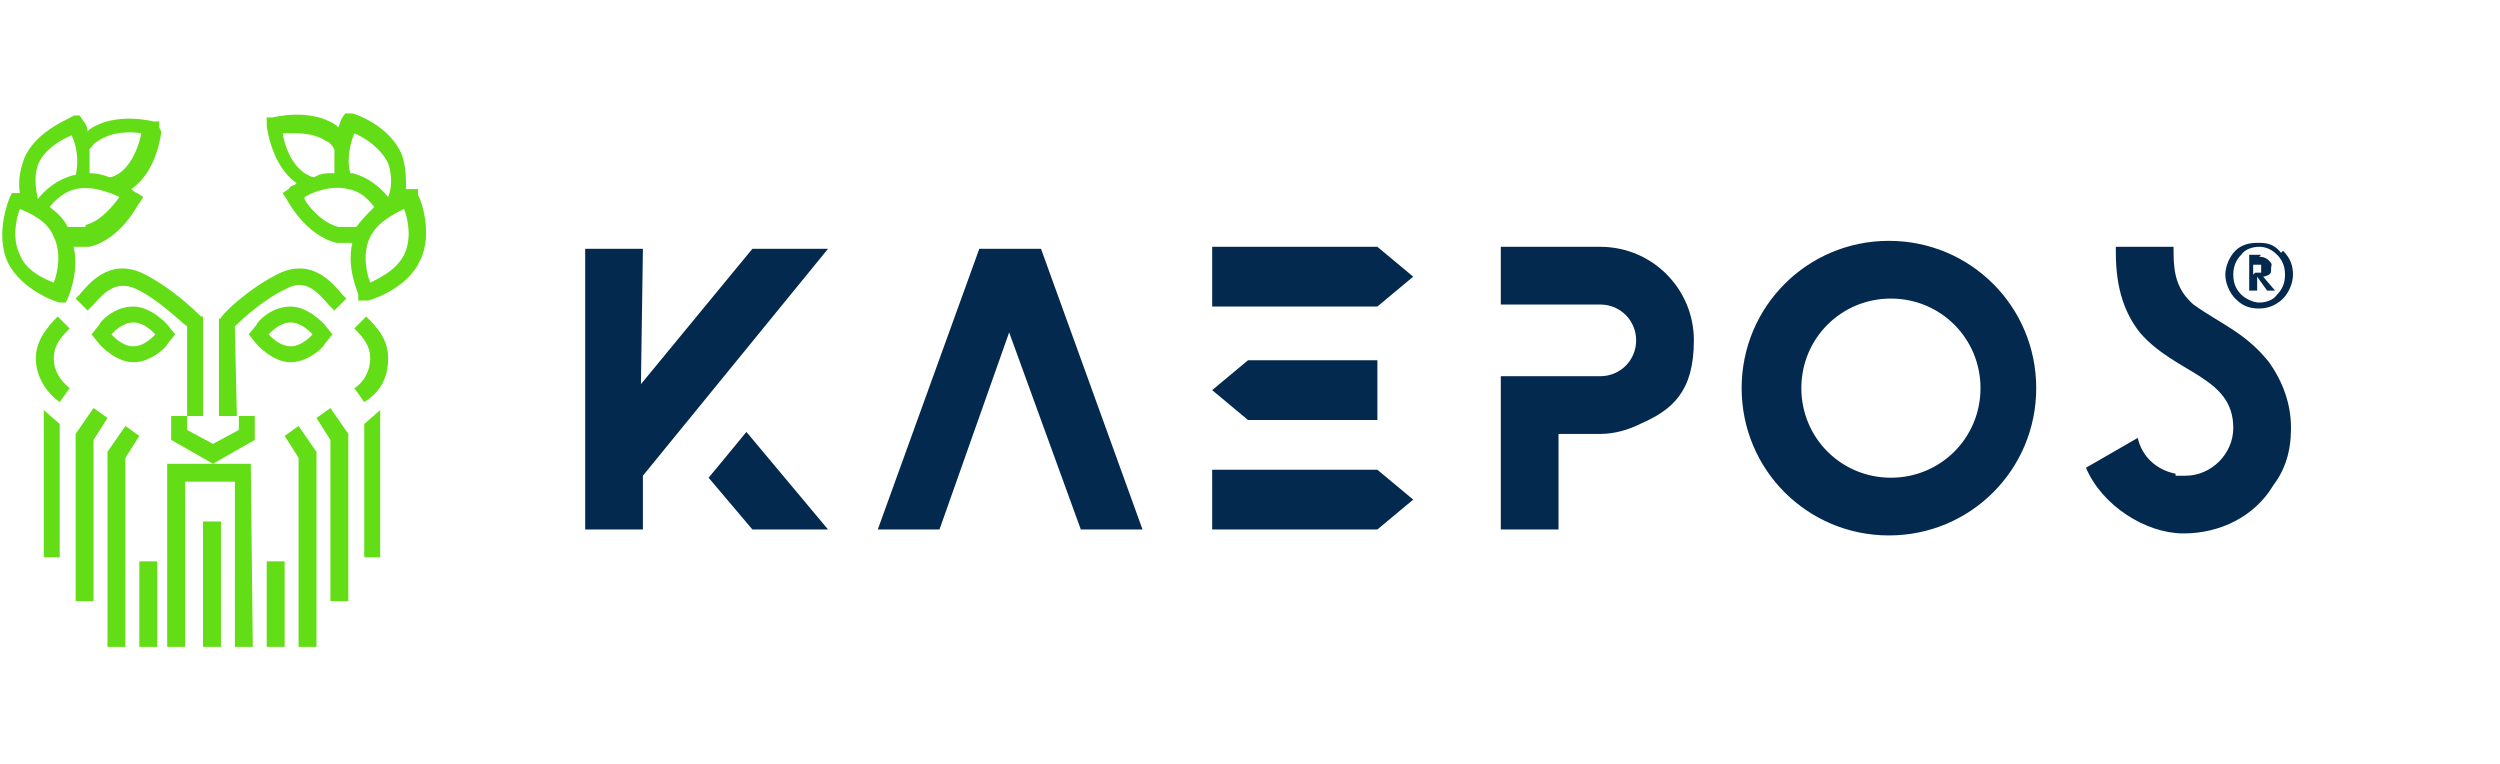
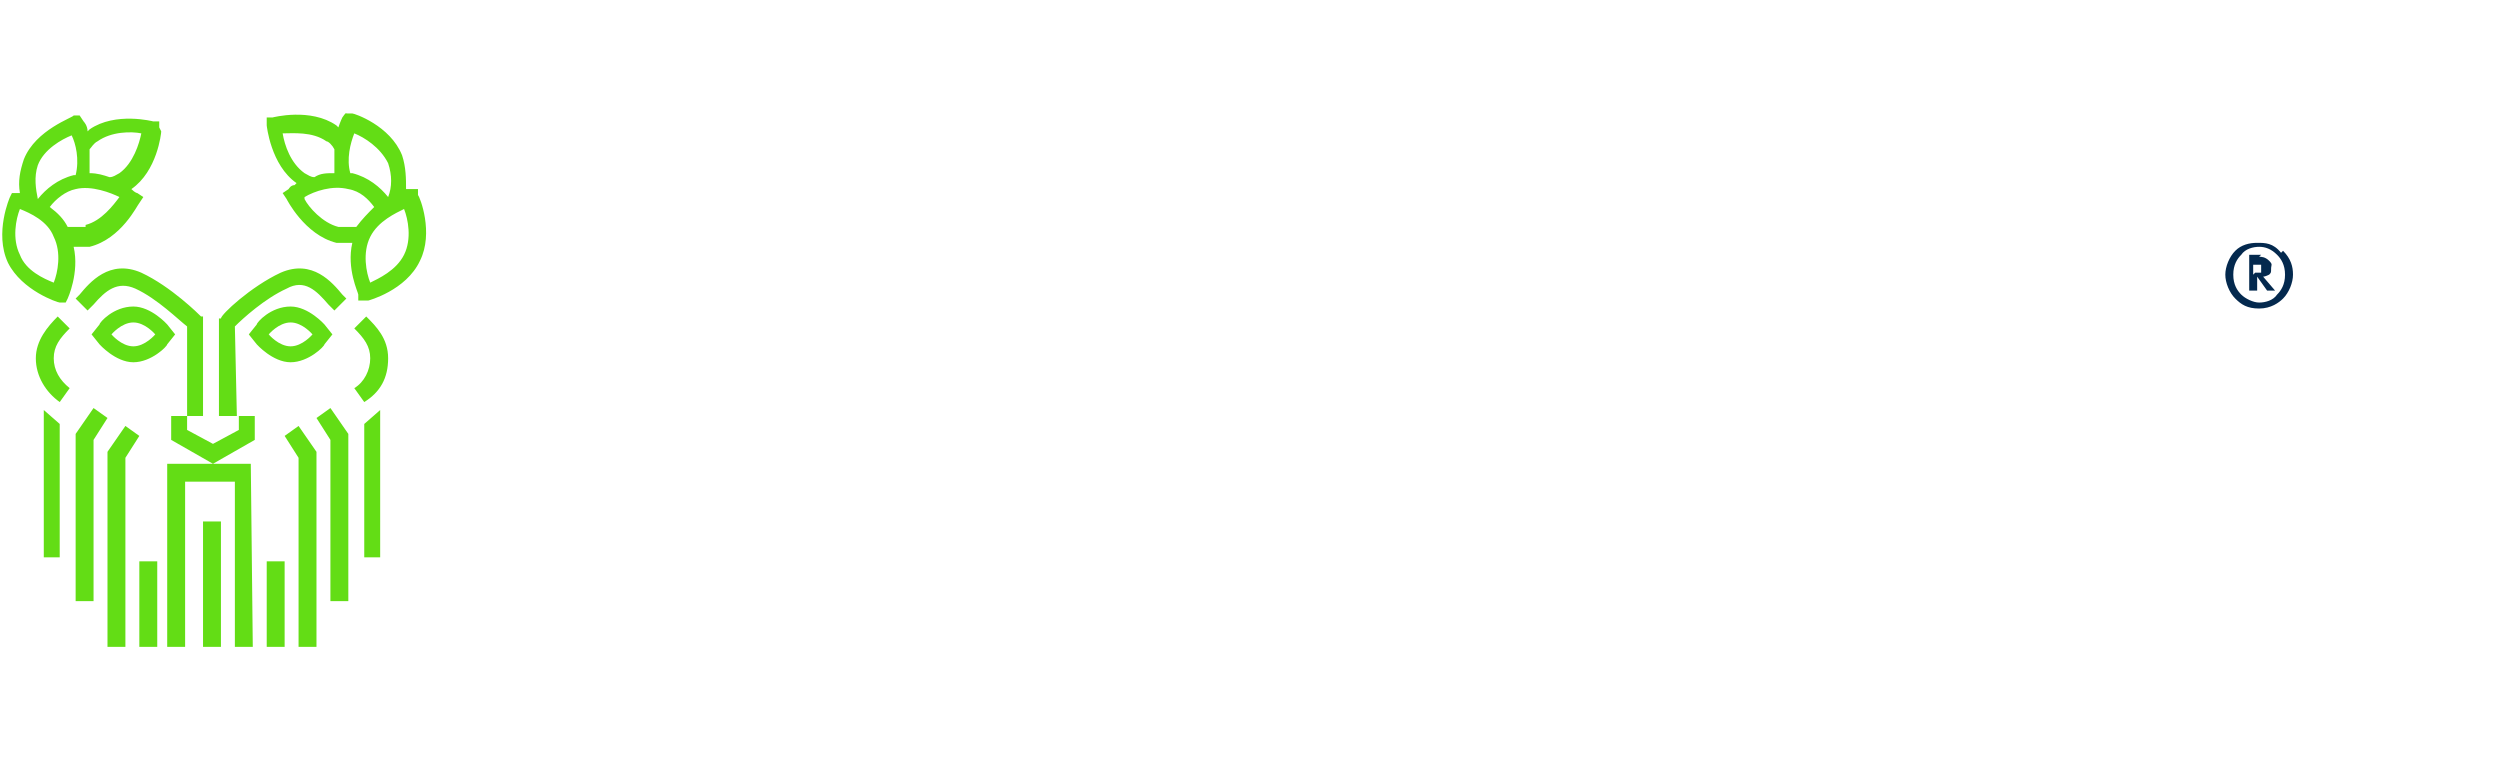
<svg xmlns="http://www.w3.org/2000/svg" version="1.1" id="Ebene_1" x="0px" y="0px" viewBox="0 0 125.6 38.4" style="enable-background:new 0 0 125.6 38.4;" xml:space="preserve">
  <style type="text/css">
	.st0{fill:#04294E;}
	.st1{fill:#63DD15;}
</style>
  <g>
    <g id="Ebene_1_00000046322710159646218070000012662427577938578827_">
      <g>
-         <path class="st0" d="M32.2,19.3l5.6-6.8h3.8l-9.3,11.4v2.7h-2.9V12.5h2.9L32.2,19.3L32.2,19.3z M37.5,21.7l-1.4,1.7L35.6,24     l2.2,2.6h3.8L37.5,21.7L37.5,21.7z M47.2,26.6h-3.1l5.1-14.1h3.1l5.1,14.1h-3.1l-3.6-9.9L47.2,26.6L47.2,26.6z M80.4,18.9     c1,0,1.8-0.8,1.8-1.8s-0.8-1.8-1.8-1.8h-5v-2.9h5c2.6,0,4.7,2.1,4.7,4.7s-1.1,3.5-2.7,4.2c-0.6,0.3-1.3,0.5-2,0.5h-2.1v4.8h-2.9     v-7.7C75.4,18.9,80.4,18.9,80.4,18.9z M102.3,19.5c0,4.1-3.3,7.4-7.4,7.4s-7.4-3.3-7.4-7.4s3.3-7.4,7.4-7.4     S102.3,15.4,102.3,19.5 M95,24c2.5,0,4.5-2,4.5-4.5S97.5,15,95,15s-4.5,2-4.5,4.5S92.5,24,95,24 M109.3,23.9c0.2,0,0.3,0,0.5,0     c1.3,0,2.4-1.1,2.4-2.4c0-2.6-2.9-2.7-4.7-4.8c-0.7-0.9-1.2-2.1-1.2-4v-0.3h2.9v0.3c0,1.1,0.2,1.9,1,2.6c1.4,1,2.6,1.4,3.8,2.9     c0.7,1,1.1,2.1,1.1,3.3s-0.3,2.1-0.9,2.9c-0.9,1.5-2.6,2.4-4.5,2.4s-4.1-1.4-4.9-3.3l2.6-1.5c0.2,0.9,0.9,1.6,1.9,1.8 M60.9,26.6     h8.3l1.8-1.5l-1.8-1.5h-8.3v2.9V26.6z M60.9,15.4h8.3l1.8-1.5l-1.8-1.5h-8.3v2.9V15.4z M69.2,18.1h-6.5l-1.8,1.5l1.8,1.5h6.5     v-2.9V18.1z" />
        <path class="st0" d="M114.7,12.6c0.4,0.4,0.5,0.8,0.5,1.2s-0.2,0.9-0.5,1.2c-0.2,0.2-0.6,0.5-1.2,0.5s-0.9-0.2-1.2-0.5     c-0.3-0.3-0.5-0.8-0.5-1.2s0.2-0.9,0.5-1.2s0.7-0.4,1.1-0.4s0.8,0,1.2,0.5L114.7,12.6z M112.6,12.8c-0.2,0.2-0.4,0.5-0.4,1     s0.2,0.8,0.4,1c0.2,0.2,0.6,0.4,0.9,0.4s0.7-0.1,0.9-0.4c0.2-0.2,0.4-0.5,0.4-1s-0.2-0.8-0.4-1c-0.3-0.3-0.6-0.4-0.9-0.4     S112.8,12.5,112.6,12.8z M113.5,12.9c0.1,0,0.3,0,0.5,0.2s0.1,0.2,0.1,0.4s0,0.2-0.1,0.3c0,0-0.2,0.1-0.3,0.1l0.6,0.7h-0.4     l-0.5-0.7v0.7H113v-1.8h0.6L113.5,12.9z M113.3,13.7L113.3,13.7c0.2,0,0.3,0,0.3,0s0-0.1,0-0.2v-0.2h-0.2h-0.2v0.5L113.3,13.7z" />
        <path class="st1" d="M8,6.4V6.1H7.7c0,0-1.9-0.5-3.2,0.4c0,0,0,0-0.1,0.1l0,0c0-0.3-0.2-0.5-0.2-0.5L4,5.8H3.7     c0,0.1-1.9,0.7-2.5,2.2C1,8.6,0.9,9.1,1,9.7l0,0H0.9H0.6L0.5,9.9c0,0-0.8,1.8-0.1,3.3c0.7,1.4,2.5,2,2.6,2h0.3L3.4,15     c0,0,0.6-1.3,0.3-2.6c0,0,0,0,0.1,0c0.2,0,0.5,0,0.7,0C6.1,12,6.9,10.3,7,10.2l0.2-0.3L6.9,9.7c0,0-0.1,0-0.3-0.2     c1.3-0.9,1.5-2.8,1.5-2.9 M1.9,8.3C2.2,7.5,3.1,7,3.6,6.8C3.8,7.2,4,8,3.8,8.8c0,0,0,0-0.1,0C2.9,9,2.3,9.5,1.9,10l0,0     C1.8,9.5,1.7,8.9,1.9,8.3 M1.3,9.8c0,0,0,0-0.1,0C1.2,9.8,1.2,9.8,1.3,9.8 M2.7,14.2C2.2,14,1.3,13.6,1,12.8     C0.6,12,0.8,11,1,10.5c0.5,0.2,1.4,0.6,1.7,1.4C3.1,12.7,2.9,13.7,2.7,14.2 M4.3,11.4c-0.3,0-0.6,0-0.9,0c-0.2-0.4-0.5-0.7-0.9-1     C2.8,10,3.3,9.6,3.8,9.5C4.6,9.3,5.6,9.7,6,9.9c-0.3,0.4-0.9,1.2-1.7,1.4 M4.5,8.7c0-0.4,0-0.9,0-1.2l0,0     c0.1-0.1,0.2-0.3,0.4-0.4c0.7-0.5,1.7-0.5,2.2-0.4C7,7.2,6.7,8.2,6,8.7C5.8,8.8,5.7,8.9,5.5,8.9C5.2,8.8,4.9,8.7,4.5,8.7      M14.8,9.3L14.8,9.3c-0.2,0-0.3,0.2-0.3,0.2l-0.3,0.2l0.2,0.3c0,0,0.9,1.8,2.5,2.2c0.2,0,0.5,0,0.7,0s0,0,0.1,0     c-0.3,1.3,0.3,2.5,0.3,2.6v0.3c0.1,0,0.5,0,0.5,0s1.9-0.5,2.6-2c0.7-1.4,0-3.2-0.1-3.3V9.5c-0.1,0-0.5,0-0.5,0s0,0-0.1,0l0,0     c0-0.5,0-1.1-0.2-1.7c-0.6-1.5-2.4-2.1-2.5-2.1h-0.3c0-0.1-0.2,0.2-0.2,0.2S17.1,6.1,17,6.4l0,0c0,0,0,0-0.1-0.1     c-1.3-0.9-3.2-0.4-3.2-0.4h-0.3v0.4c0,0,0.2,2,1.5,2.9 M19.5,9.9L19.5,9.9c-0.4-0.5-1-1-1.8-1.2c0,0,0,0-0.1,0     c-0.2-0.7,0-1.5,0.2-2c0.5,0.2,1.3,0.7,1.7,1.5C19.7,8.8,19.7,9.4,19.5,9.9 M20.1,9.7c0,0,0,0-0.1,0C20,9.7,20,9.7,20.1,9.7      M18.6,11.9c0.4-0.8,1.3-1.2,1.7-1.4c0.2,0.5,0.4,1.5,0,2.3S19,14,18.6,14.2C18.4,13.7,18.2,12.7,18.6,11.9 M15.3,9.9     c0.5-0.3,1.4-0.6,2.2-0.4c0.6,0.1,1,0.5,1.3,0.9c-0.3,0.3-0.6,0.6-0.9,1c-0.3,0-0.6,0-0.9,0c-0.8-0.2-1.5-1-1.7-1.4 M15.8,8.9     c-0.2,0-0.3-0.1-0.5-0.2c-0.7-0.5-1-1.4-1.1-2c0.5,0,1.5-0.1,2.2,0.4c0.1,0,0.3,0.2,0.4,0.4l0,0c0,0.4,0,0.8,0,1.2     C16.4,8.7,16.1,8.7,15.8,8.9 M3,28H2.2v-7.4L3,21.3V28z M18.3,21.3l0.8-0.7V28h-0.8V21.3z M7.9,32.5H7v-4.3h0.9V32.5z M14.3,32.5     h-0.9v-4.3h0.9V32.5z M6.7,16.2c0.6,0,1.1,0.6,1.1,0.6s-0.5,0.6-1.1,0.6s-1.1-0.6-1.1-0.6S6.1,16.2,6.7,16.2 M6.7,15.4     c-1,0-1.7,0.8-1.7,0.9l-0.4,0.5L5,17.3c0,0,0.8,0.9,1.7,0.9s1.7-0.8,1.7-0.9l0.4-0.5l-0.4-0.5C8.4,16.3,7.6,15.4,6.7,15.4      M10.7,23.3l-2.1-1.2v-1.2h0.8v0.7l1.3,0.7l1.3-0.7v-0.7h0.8v1.2C12.8,22.1,10.7,23.3,10.7,23.3z M4.7,30.2H3.8v-8.4l0.9-1.3     L5.4,21l-0.7,1.1C4.7,22.1,4.7,30.2,4.7,30.2z M6.3,32.5H5.4v-9.8l0.9-1.3L7,21.9L6.3,23C6.3,23,6.3,32.5,6.3,32.5z M12.7,32.5     h-0.9v-8.3H9.3v8.3H8.4v-9.2h4.2L12.7,32.5L12.7,32.5z M17.5,30.2h-0.9v-8.1L15.9,21l0.7-0.5l0.9,1.3     C17.5,21.8,17.5,30.2,17.5,30.2z M15.9,32.5H15V23l-0.7-1.1l0.7-0.5l0.9,1.3V32.5z M18.3,20.2l-0.5-0.7c0.5-0.3,0.8-0.9,0.8-1.5     s-0.3-1-0.8-1.5l0.6-0.6c0.5,0.5,1.1,1.1,1.1,2.1S19.1,19.7,18.3,20.2 M10.3,20.9H9.4v-4.5C9,16.1,7.9,15,6.8,14.5     c-0.9-0.4-1.5,0.1-2.1,0.8c-0.1,0.1-0.2,0.2-0.3,0.3L3.8,15c0,0,0.1-0.1,0.2-0.2c0.5-0.6,1.5-1.8,3.1-1.1c1.5,0.7,2.9,2.1,3,2.2     h0.1v5H10.3z M3,20.2c-0.7-0.5-1.2-1.3-1.2-2.2s0.6-1.6,1.1-2.1l0.6,0.6C3,17,2.7,17.4,2.7,18s0.3,1.1,0.8,1.5     C3.5,19.5,3,20.2,3,20.2z M11.1,32.5h-0.9v-6.3h0.9V32.5z M14.6,16.2c0.6,0,1.1,0.6,1.1,0.6s-0.5,0.6-1.1,0.6s-1.1-0.6-1.1-0.6     S14,16.2,14.6,16.2 M14.6,15.4c-1,0-1.7,0.8-1.7,0.9l-0.4,0.5l0.4,0.5c0,0,0.8,0.9,1.7,0.9s1.7-0.8,1.7-0.9l0.4-0.5l-0.4-0.5     C16.3,16.3,15.5,15.4,14.6,15.4 M11.9,20.9H11V16h0.1c0-0.2,1.5-1.6,3-2.3c1.6-0.7,2.6,0.5,3.1,1.1l0.2,0.2l-0.6,0.6     c0,0-0.2-0.2-0.3-0.3c-0.6-0.7-1.2-1.3-2.1-0.8c-1.1,0.5-2.2,1.5-2.6,1.9L11.9,20.9L11.9,20.9z" />
      </g>
    </g>
  </g>
</svg>